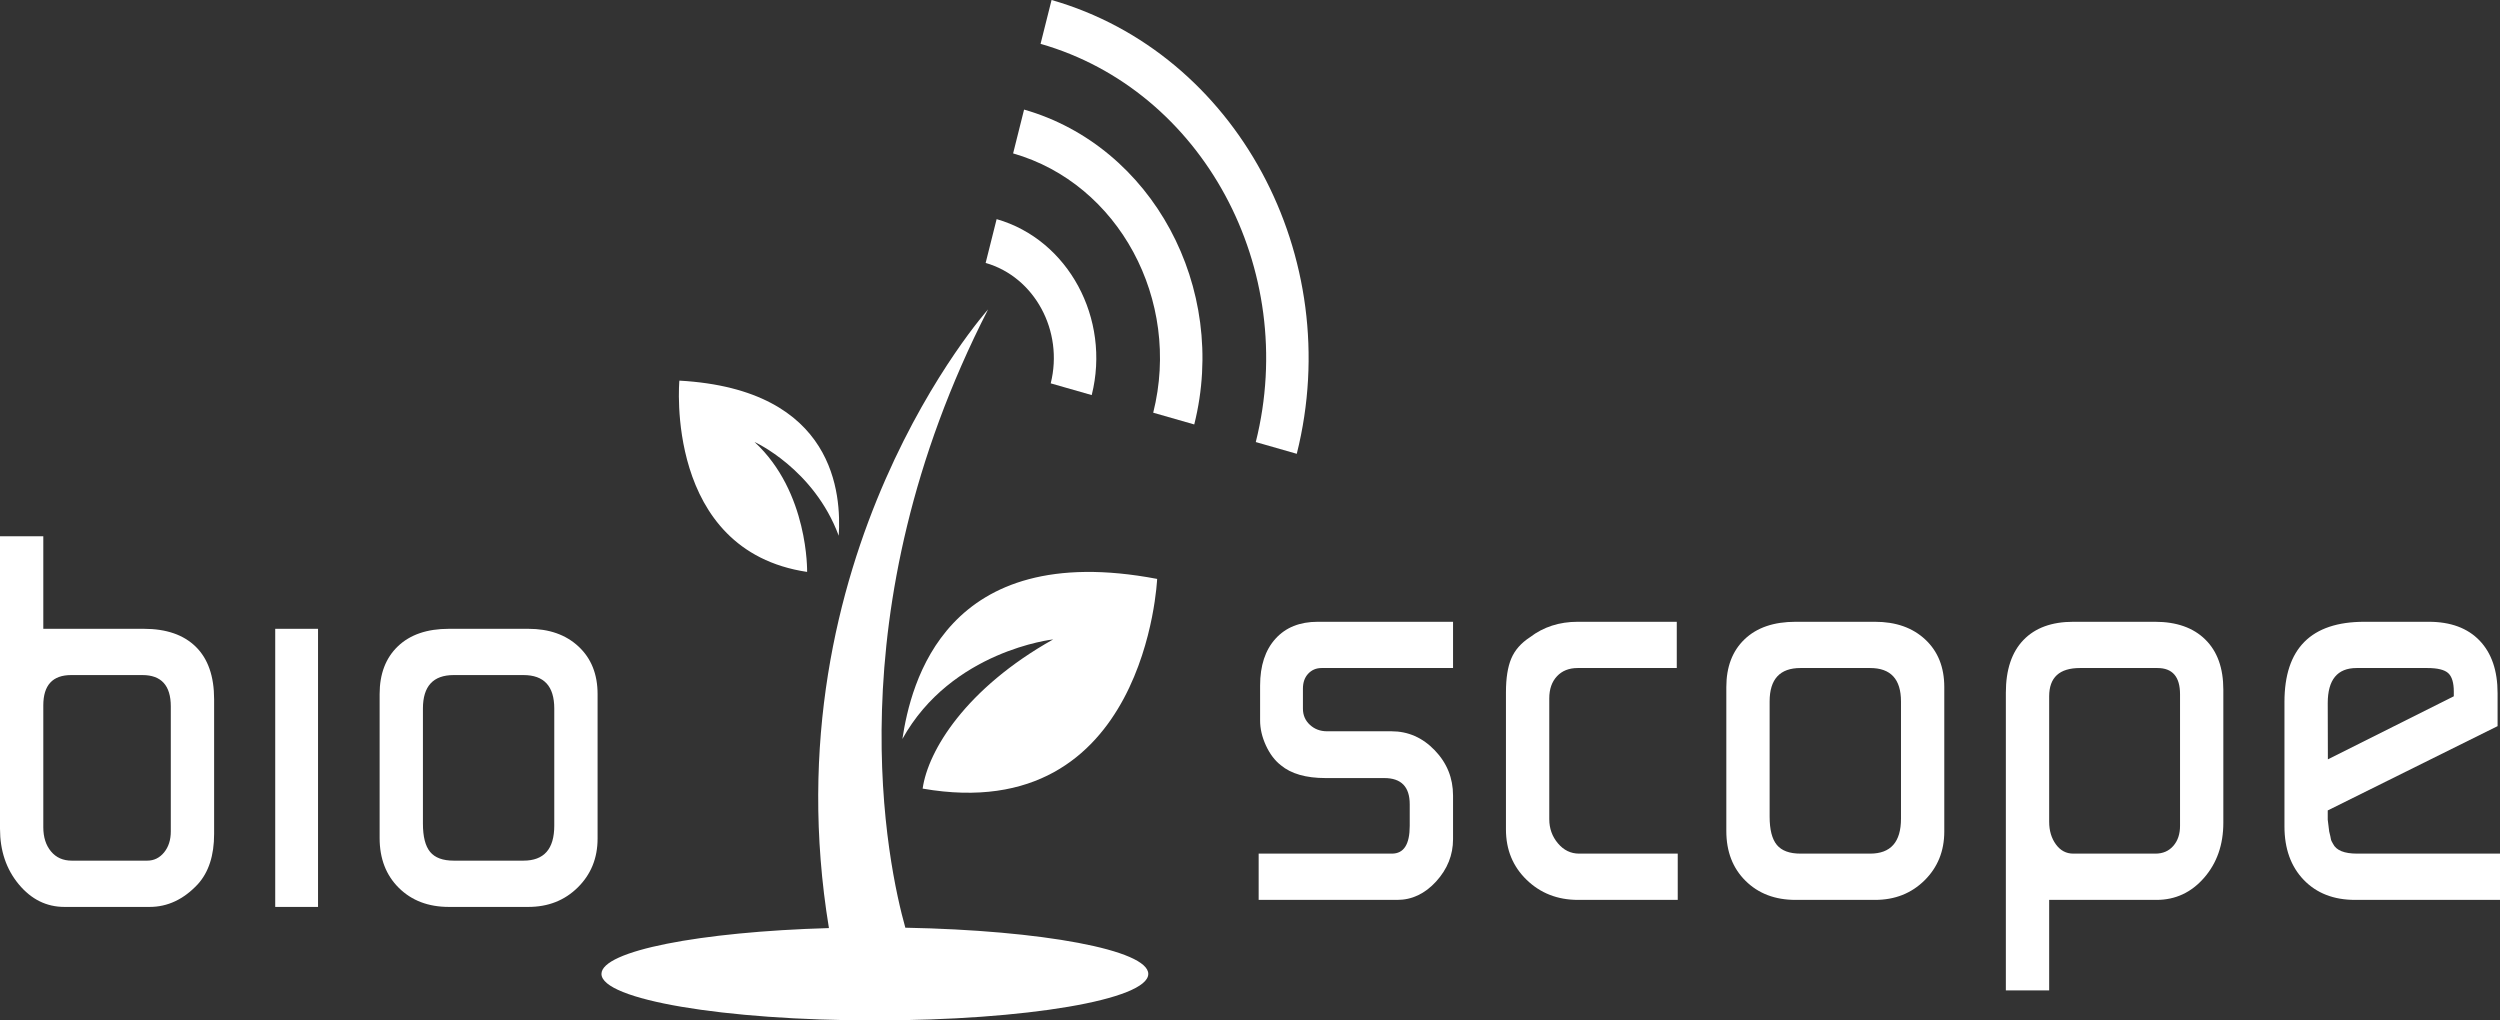
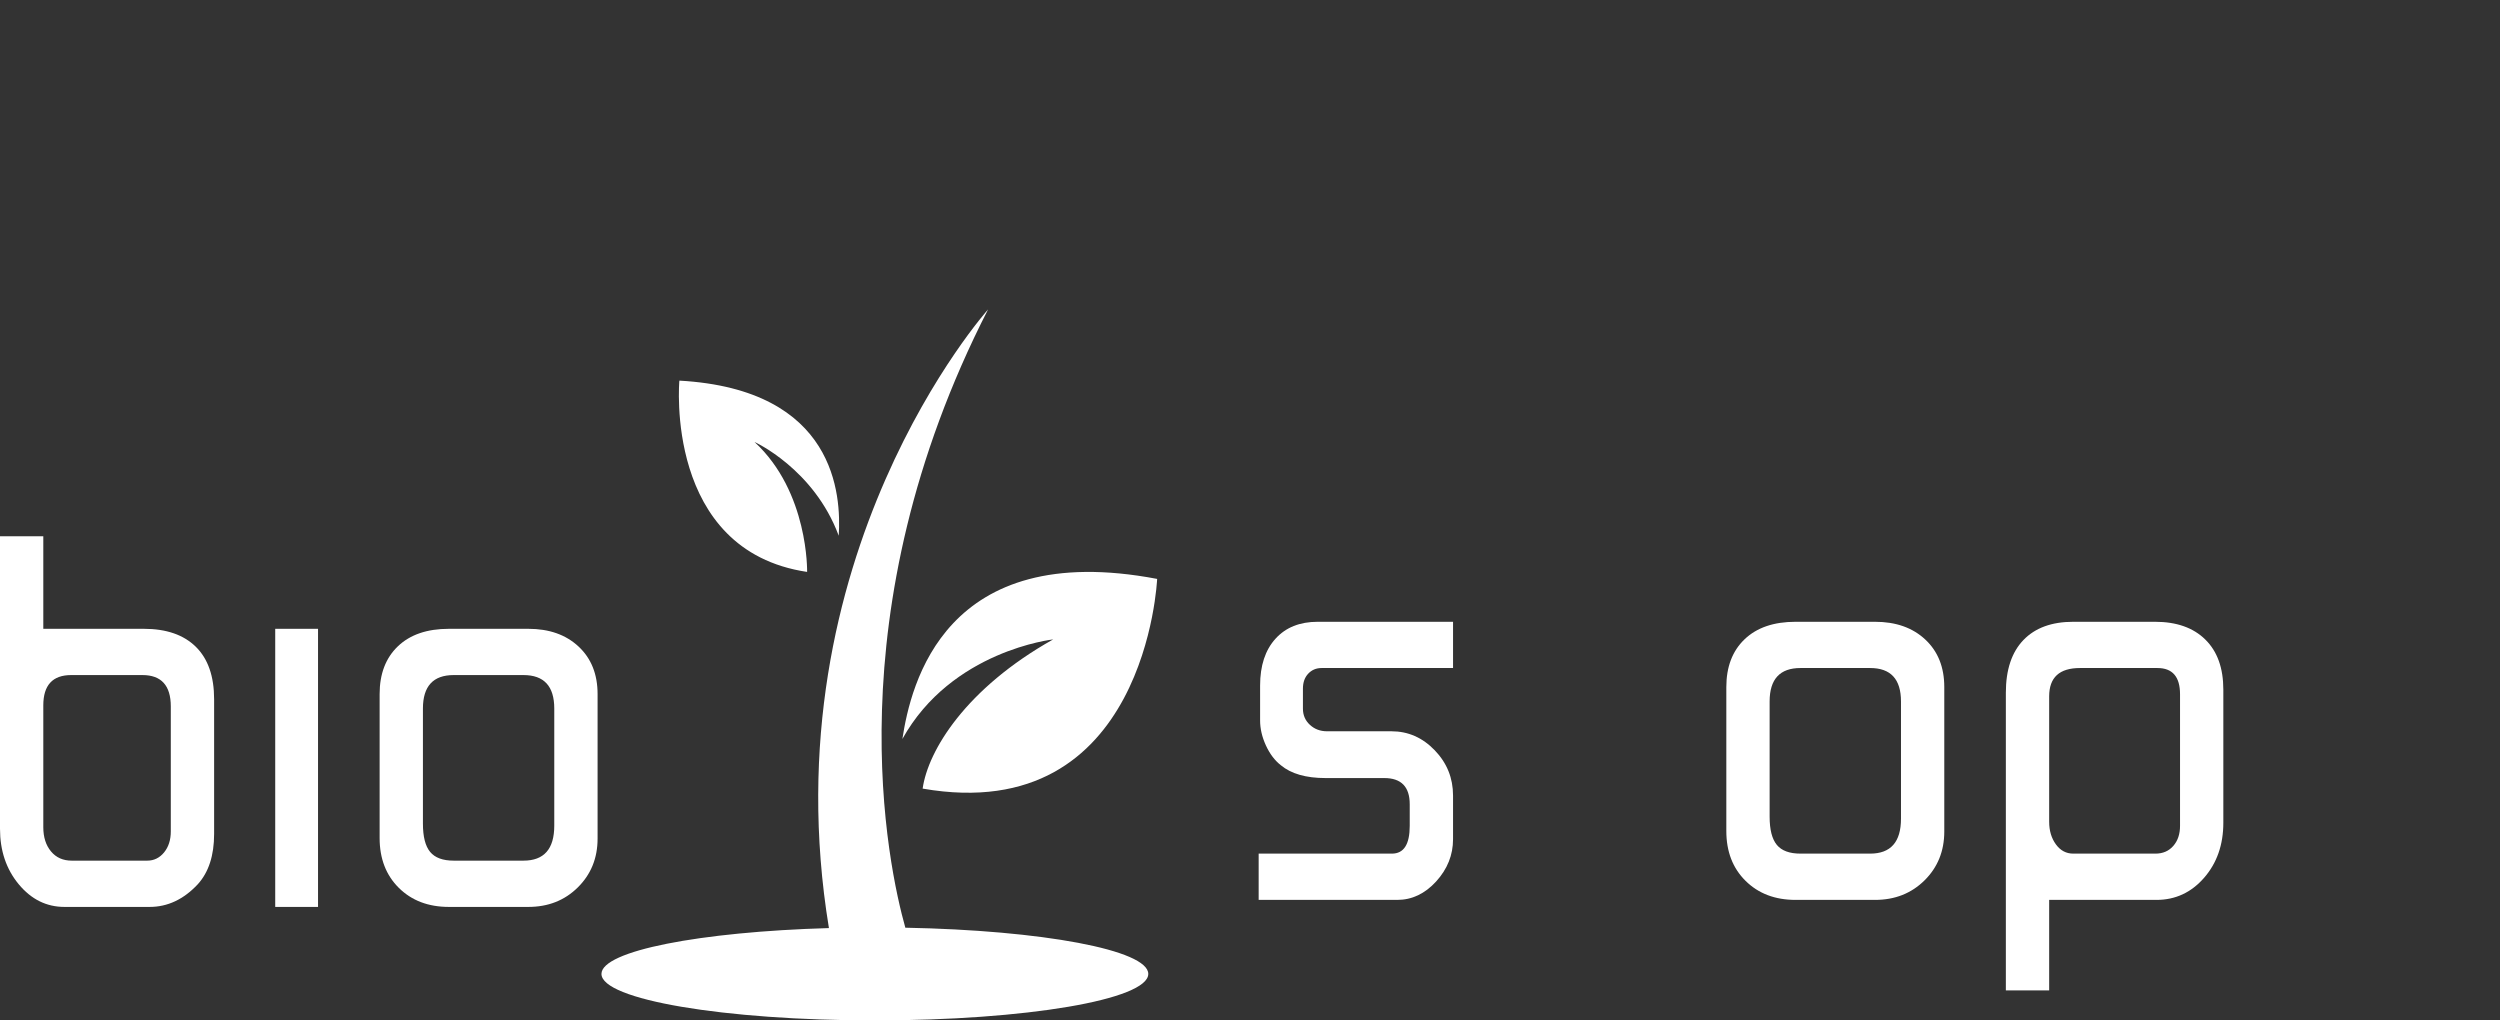
<svg xmlns="http://www.w3.org/2000/svg" viewBox="0 0 147 60" version="1.1">
  <rect x="0" y="0" width="147" height="60" fill="#333333" stroke="none" />
  <title>logo-bioscope</title>
  <g id="Screens:-Landingpages" stroke="none" stroke-width="1" fill="none" fill-rule="evenodd">
    <g id="Digital-Essentials" transform="translate(-1096, -3852)" fill="#FFFFFF" fill-rule="nonzero">
      <g id="Klanten" transform="translate(0.315, 3606)">
        <g id="Group-2" transform="translate(158.685, 246)">
          <g id="logo-bioscope" transform="translate(937, 0)">
            <g id="g12" transform="translate(73.5, 30) scale(-1, 1) rotate(-180) translate(-73.5, -30) ">
-               <path d="M58.602,47.115 L57.956,44.539 C60.836,43.713 62.554,40.538 61.782,37.459 L64.193,36.769 C65.321,41.268 62.813,45.909 58.602,47.115" id="path14" />
-               <path d="M61.832,60 L61.185,57.422 C70.717,54.694 76.393,44.19 73.84,34.007 L76.25,33.316 C79.161,44.919 72.693,56.889 61.832,60" id="path16" />
-               <path d="M60.216,53.557 L59.571,50.98 C65.777,49.203 69.473,42.363 67.809,35.733 L70.222,35.042 C72.24,43.093 67.753,51.398 60.216,53.557" id="path18" />
              <path d="M2.546,11.359 C2.546,10.774 2.697,10.3 2.999,9.937 C3.3,9.575 3.706,9.394 4.216,9.394 L8.657,9.394 C9.053,9.394 9.383,9.555 9.647,9.877 C9.911,10.199 10.043,10.613 10.043,11.116 L10.043,18.462 C10.043,19.691 9.487,20.306 8.374,20.306 L4.187,20.306 C3.093,20.306 2.546,19.712 2.546,18.523 L2.546,11.359 Z M2.546,23.026 L8.459,23.026 C9.779,23.026 10.797,22.674 11.515,21.969 C12.231,21.263 12.59,20.235 12.59,18.885 L12.59,10.966 C12.59,9.696 12.269,8.708 11.627,8.003 C10.797,7.116 9.855,6.673 8.799,6.673 L3.791,6.673 C2.735,6.673 1.839,7.116 1.103,8.003 C0.368,8.889 0,9.978 0,11.268 L0,28.468 L2.546,28.468 L2.546,23.026" id="path20" />
              <polyline id="path22" points="16.183 6.673 18.7 6.673 18.7 23.026 16.183 23.026 16.183 6.673" />
              <path d="M24.868,11.57 C24.868,10.804 25.009,10.25 25.292,9.907 C25.575,9.565 26.037,9.394 26.678,9.394 L30.781,9.394 C31.988,9.394 32.591,10.078 32.591,11.449 L32.591,18.341 C32.591,19.651 31.988,20.306 30.781,20.306 L26.678,20.306 C25.471,20.306 24.868,19.651 24.868,18.341 L24.868,11.57 Z M26.396,6.673 C25.188,6.673 24.207,7.046 23.453,7.792 C22.699,8.537 22.322,9.514 22.322,10.723 L22.322,19.187 C22.322,20.376 22.68,21.314 23.397,21.999 C24.113,22.684 25.113,23.026 26.396,23.026 L31.064,23.026 C32.29,23.026 33.275,22.679 34.02,21.983 C34.765,21.288 35.138,20.356 35.138,19.187 L35.138,10.693 C35.138,9.544 34.751,8.587 33.977,7.822 C33.204,7.056 32.233,6.673 31.064,6.673 L26.396,6.673" id="path24" />
              <path d="M74.009,7.086 L74.009,9.807 L81.846,9.807 C82.544,9.807 82.892,10.351 82.892,11.439 L82.892,12.708 C82.892,13.736 82.393,14.25 81.394,14.25 L77.942,14.25 C76.791,14.25 75.914,14.502 75.311,15.006 C74.952,15.288 74.661,15.676 74.434,16.17 C74.208,16.664 74.094,17.152 74.094,17.636 L74.094,19.691 C74.094,20.86 74.396,21.777 74.998,22.442 C75.6,23.108 76.427,23.439 77.481,23.439 L85.439,23.439 L85.439,20.72 L78.22,20.72 L77.712,20.72 C77.392,20.72 77.13,20.608 76.922,20.387 C76.715,20.165 76.612,19.873 76.612,19.51 L76.612,18.332 C76.612,17.948 76.749,17.631 77.023,17.379 C77.295,17.127 77.631,17.001 78.027,17.001 L81.818,17.001 C82.798,17.001 83.647,16.628 84.364,15.882 C85.081,15.137 85.439,14.25 85.439,13.223 L85.439,10.653 C85.439,9.726 85.108,8.9 84.449,8.174 C83.788,7.449 83.025,7.086 82.157,7.086 L74.009,7.086" id="path26" />
-               <path d="M98.651,7.086 L92.795,7.086 C91.587,7.086 90.578,7.479 89.767,8.265 C88.956,9.051 88.55,10.038 88.55,11.228 L88.55,19.298 C88.55,20.125 88.654,20.785 88.863,21.278 C89.07,21.772 89.437,22.19 89.965,22.533 C90.757,23.138 91.691,23.439 92.766,23.439 L98.594,23.439 L98.594,20.72 L92.766,20.72 C92.257,20.72 91.851,20.558 91.55,20.236 C91.248,19.913 91.097,19.48 91.097,18.936 L91.097,11.832 C91.097,11.288 91.267,10.814 91.606,10.412 C91.946,10.008 92.361,9.807 92.851,9.807 L98.651,9.807 L98.651,7.086" id="path28" />
              <path d="M104.054,11.983 C104.054,11.217 104.195,10.663 104.478,10.32 C104.761,9.978 105.223,9.807 105.865,9.807 L109.967,9.807 C111.174,9.807 111.778,10.491 111.778,11.862 L111.778,18.755 C111.778,20.064 111.174,20.72 109.967,20.72 L105.865,20.72 C104.658,20.72 104.054,20.064 104.054,18.755 L104.054,11.983 Z M105.582,7.086 C104.374,7.086 103.394,7.459 102.64,8.205 C101.885,8.95 101.508,9.928 101.508,11.136 L101.508,19.601 C101.508,20.79 101.866,21.727 102.583,22.412 C103.299,23.097 104.299,23.439 105.582,23.439 L110.25,23.439 C111.476,23.439 112.461,23.092 113.206,22.396 C113.951,21.702 114.324,20.769 114.324,19.601 L114.324,11.106 C114.324,9.958 113.937,9.001 113.164,8.235 C112.39,7.469 111.419,7.086 110.25,7.086 L105.582,7.086" id="path30" />
              <path d="M120.491,11.681 C120.491,11.157 120.623,10.714 120.887,10.351 C121.151,9.988 121.491,9.807 121.906,9.807 L126.743,9.807 C127.177,9.807 127.526,9.958 127.79,10.26 C128.054,10.562 128.186,10.955 128.186,11.439 L128.186,19.178 C128.186,20.205 127.743,20.72 126.857,20.72 L122.302,20.72 C121.094,20.72 120.491,20.165 120.491,19.056 L120.491,11.681 Z M117.944,1.766 L117.944,19.268 C117.944,20.618 118.289,21.651 118.977,22.366 C119.665,23.082 120.642,23.439 121.906,23.439 L126.715,23.439 C127.979,23.439 128.964,23.092 129.671,22.396 C130.379,21.702 130.732,20.72 130.732,19.45 L130.732,11.62 C130.732,10.33 130.355,9.252 129.601,8.386 C128.846,7.519 127.912,7.086 126.8,7.086 L120.491,7.086 L120.491,1.766 L117.944,1.766" id="path32" />
-               <path d="M136.871,18.657 L136.879,15.35 L144.283,19.058 L144.284,19.33 C144.284,19.853 144.175,20.216 143.958,20.417 C143.741,20.618 143.331,20.72 142.728,20.72 L138.569,20.72 C137.437,20.72 136.871,20.031 136.871,18.657 Z M147,7.086 L138.484,7.086 C137.22,7.086 136.211,7.479 135.457,8.265 C134.703,9.051 134.326,10.099 134.326,11.409 L134.326,18.724 C134.326,21.868 135.891,23.439 139.022,23.439 L142.812,23.439 C144.095,23.439 145.09,23.072 145.798,22.336 C146.505,21.601 146.858,20.568 146.858,19.238 L146.858,17.303 L136.871,12.346 L136.871,11.802 L136.957,11.106 C137.013,10.885 137.046,10.739 137.055,10.669 C137.065,10.597 137.107,10.502 137.183,10.381 C137.371,9.998 137.843,9.807 138.597,9.807 L147,9.807 L147,7.086" id="path34" />
              <path d="M53.234,5.451 C52.235,9.006 48.948,23.936 58.1,41.807 C58.1,41.807 45.145,27.316 48.741,5.429 C41.15,5.21 35.366,4.087 35.366,2.734 C35.366,1.224 42.564,0 51.442,0 C60.321,0 67.519,1.224 67.519,2.734 C67.52,4.141 61.27,5.299 53.234,5.451 Z M47.458,26.371 C47.458,26.371 47.559,31.069 44.365,34.012 C44.365,34.012 47.854,32.44 49.317,28.499 C49.466,30.87 49.166,37.107 39.947,37.619 C39.946,37.619 39.034,27.629 47.458,26.371 Z M53.06,16.548 C55.949,21.75 61.926,22.403 61.926,22.403 C56.795,19.525 54.567,15.871 54.251,13.63 C67.416,11.339 68.04,25.96 68.04,25.96 C55.551,28.336 53.552,19.772 53.06,16.548" id="path36" />
            </g>
          </g>
        </g>
      </g>
    </g>
  </g>
</svg>